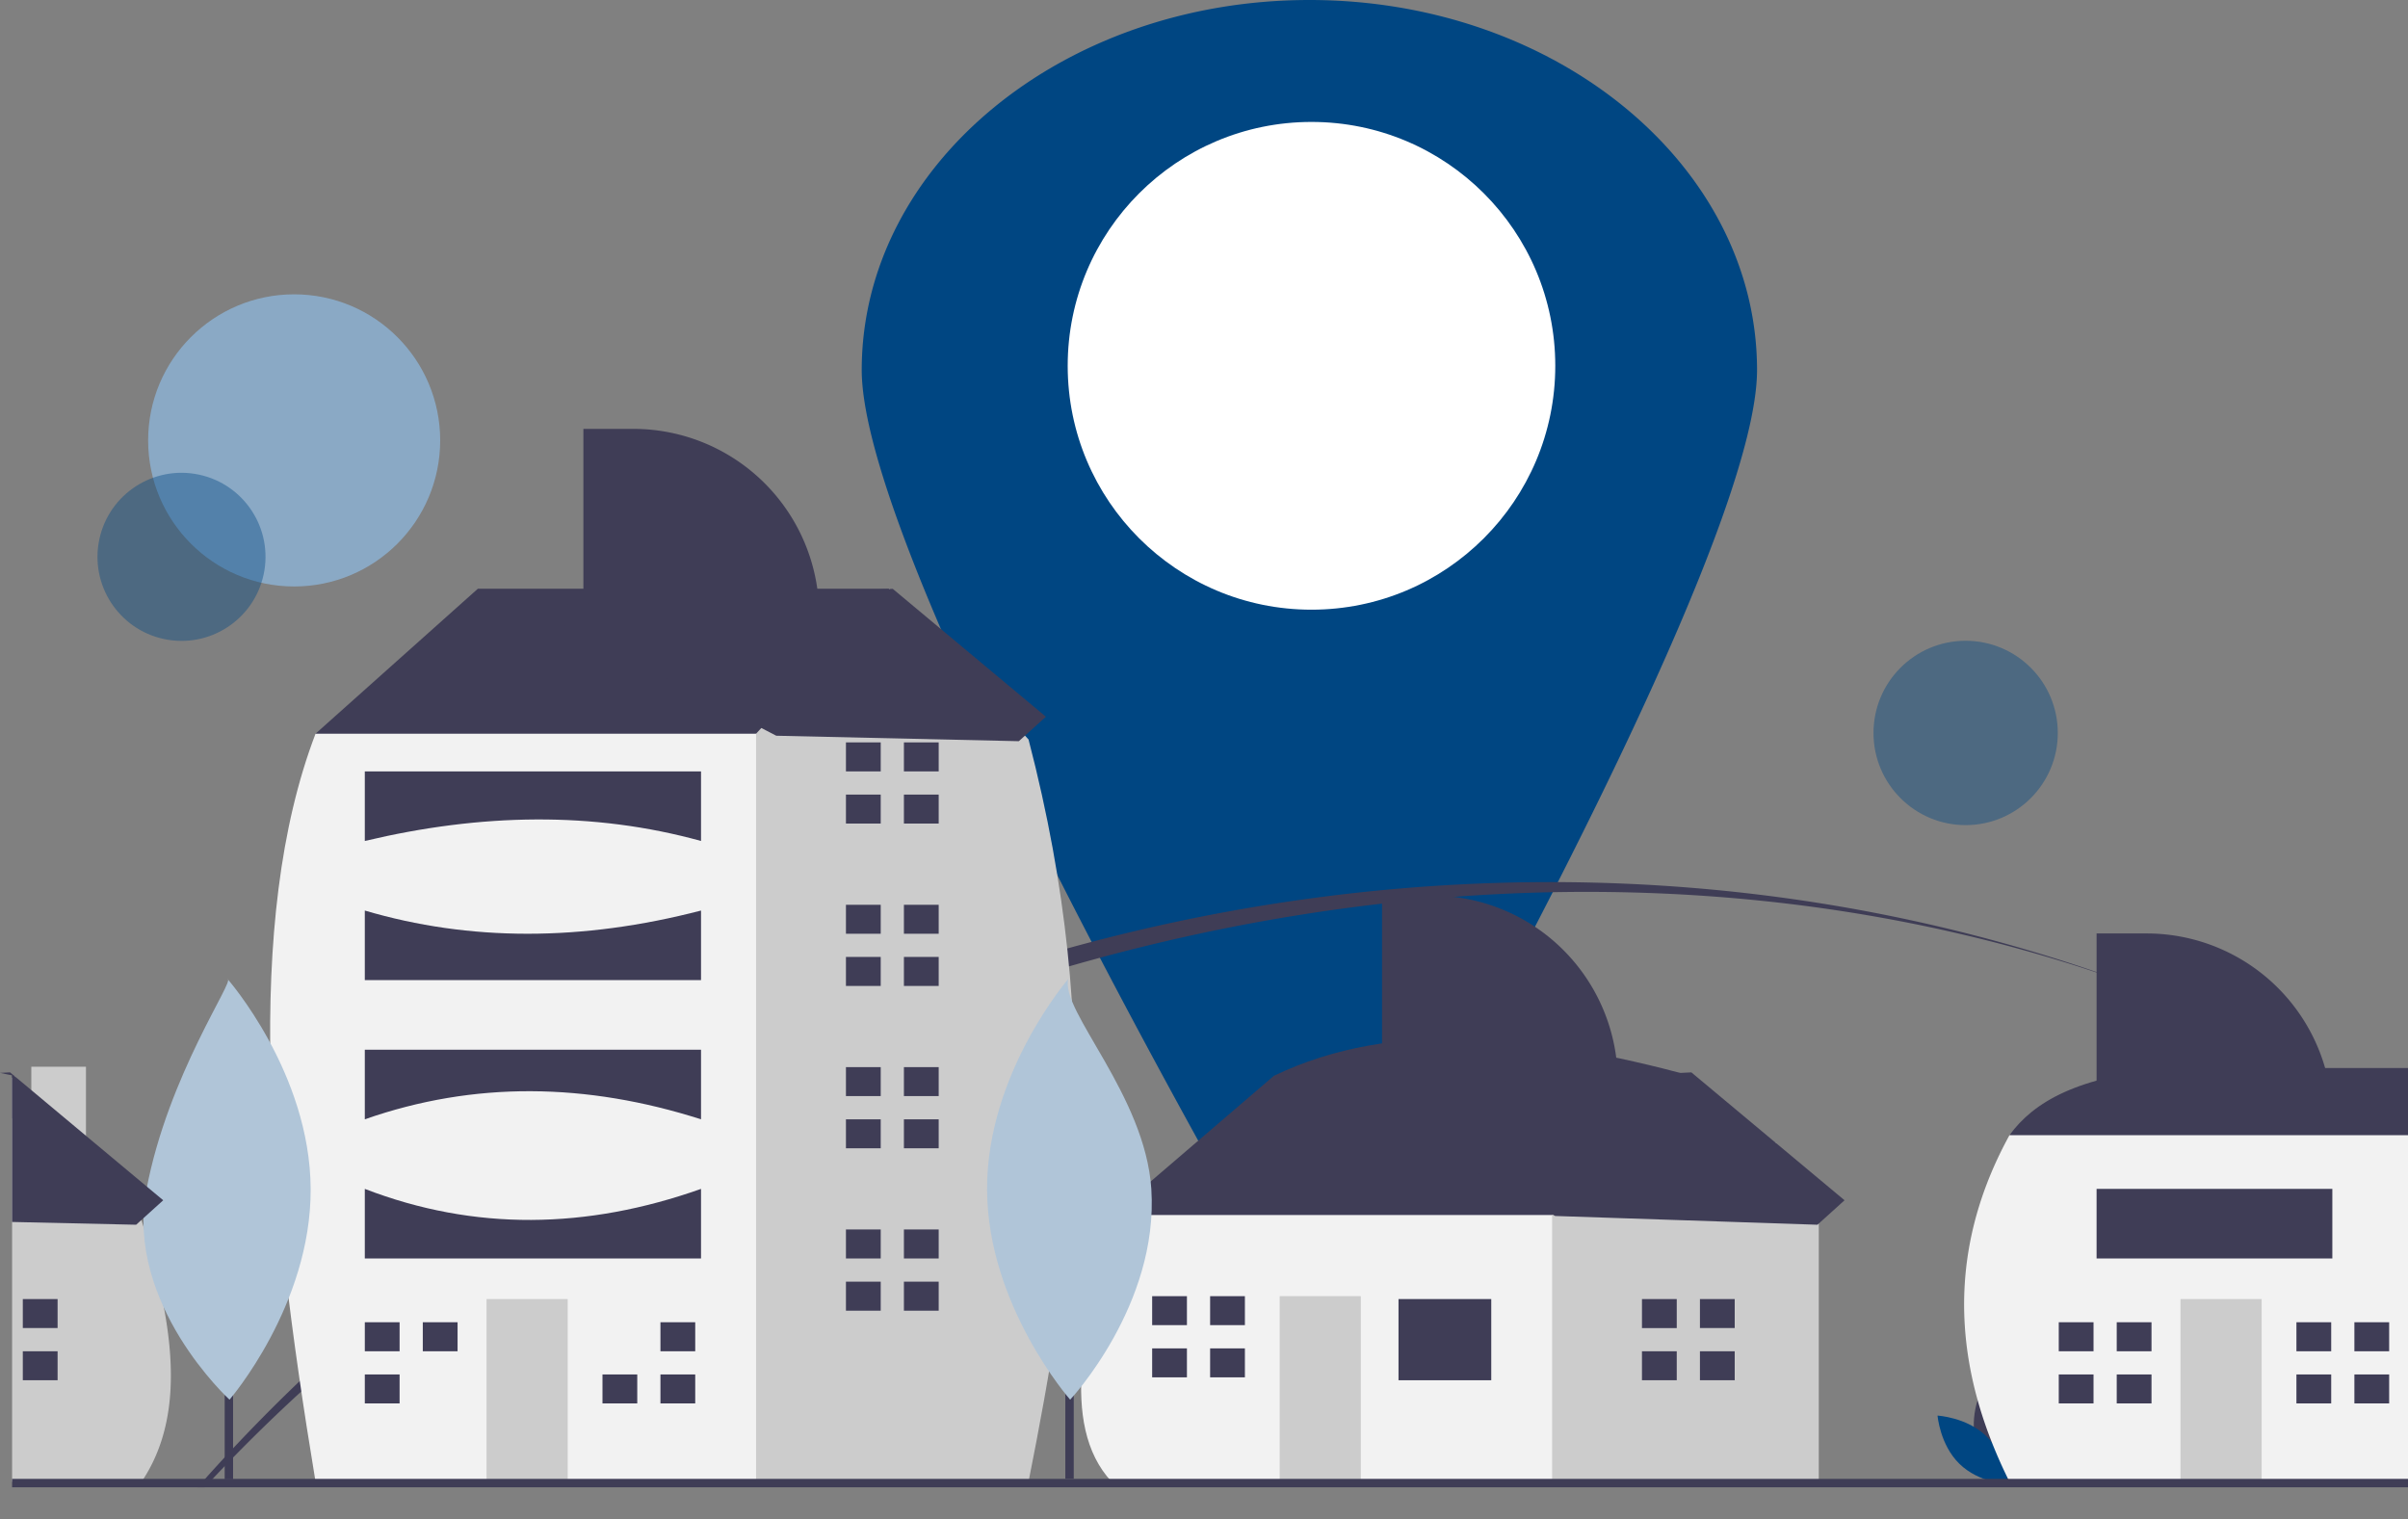
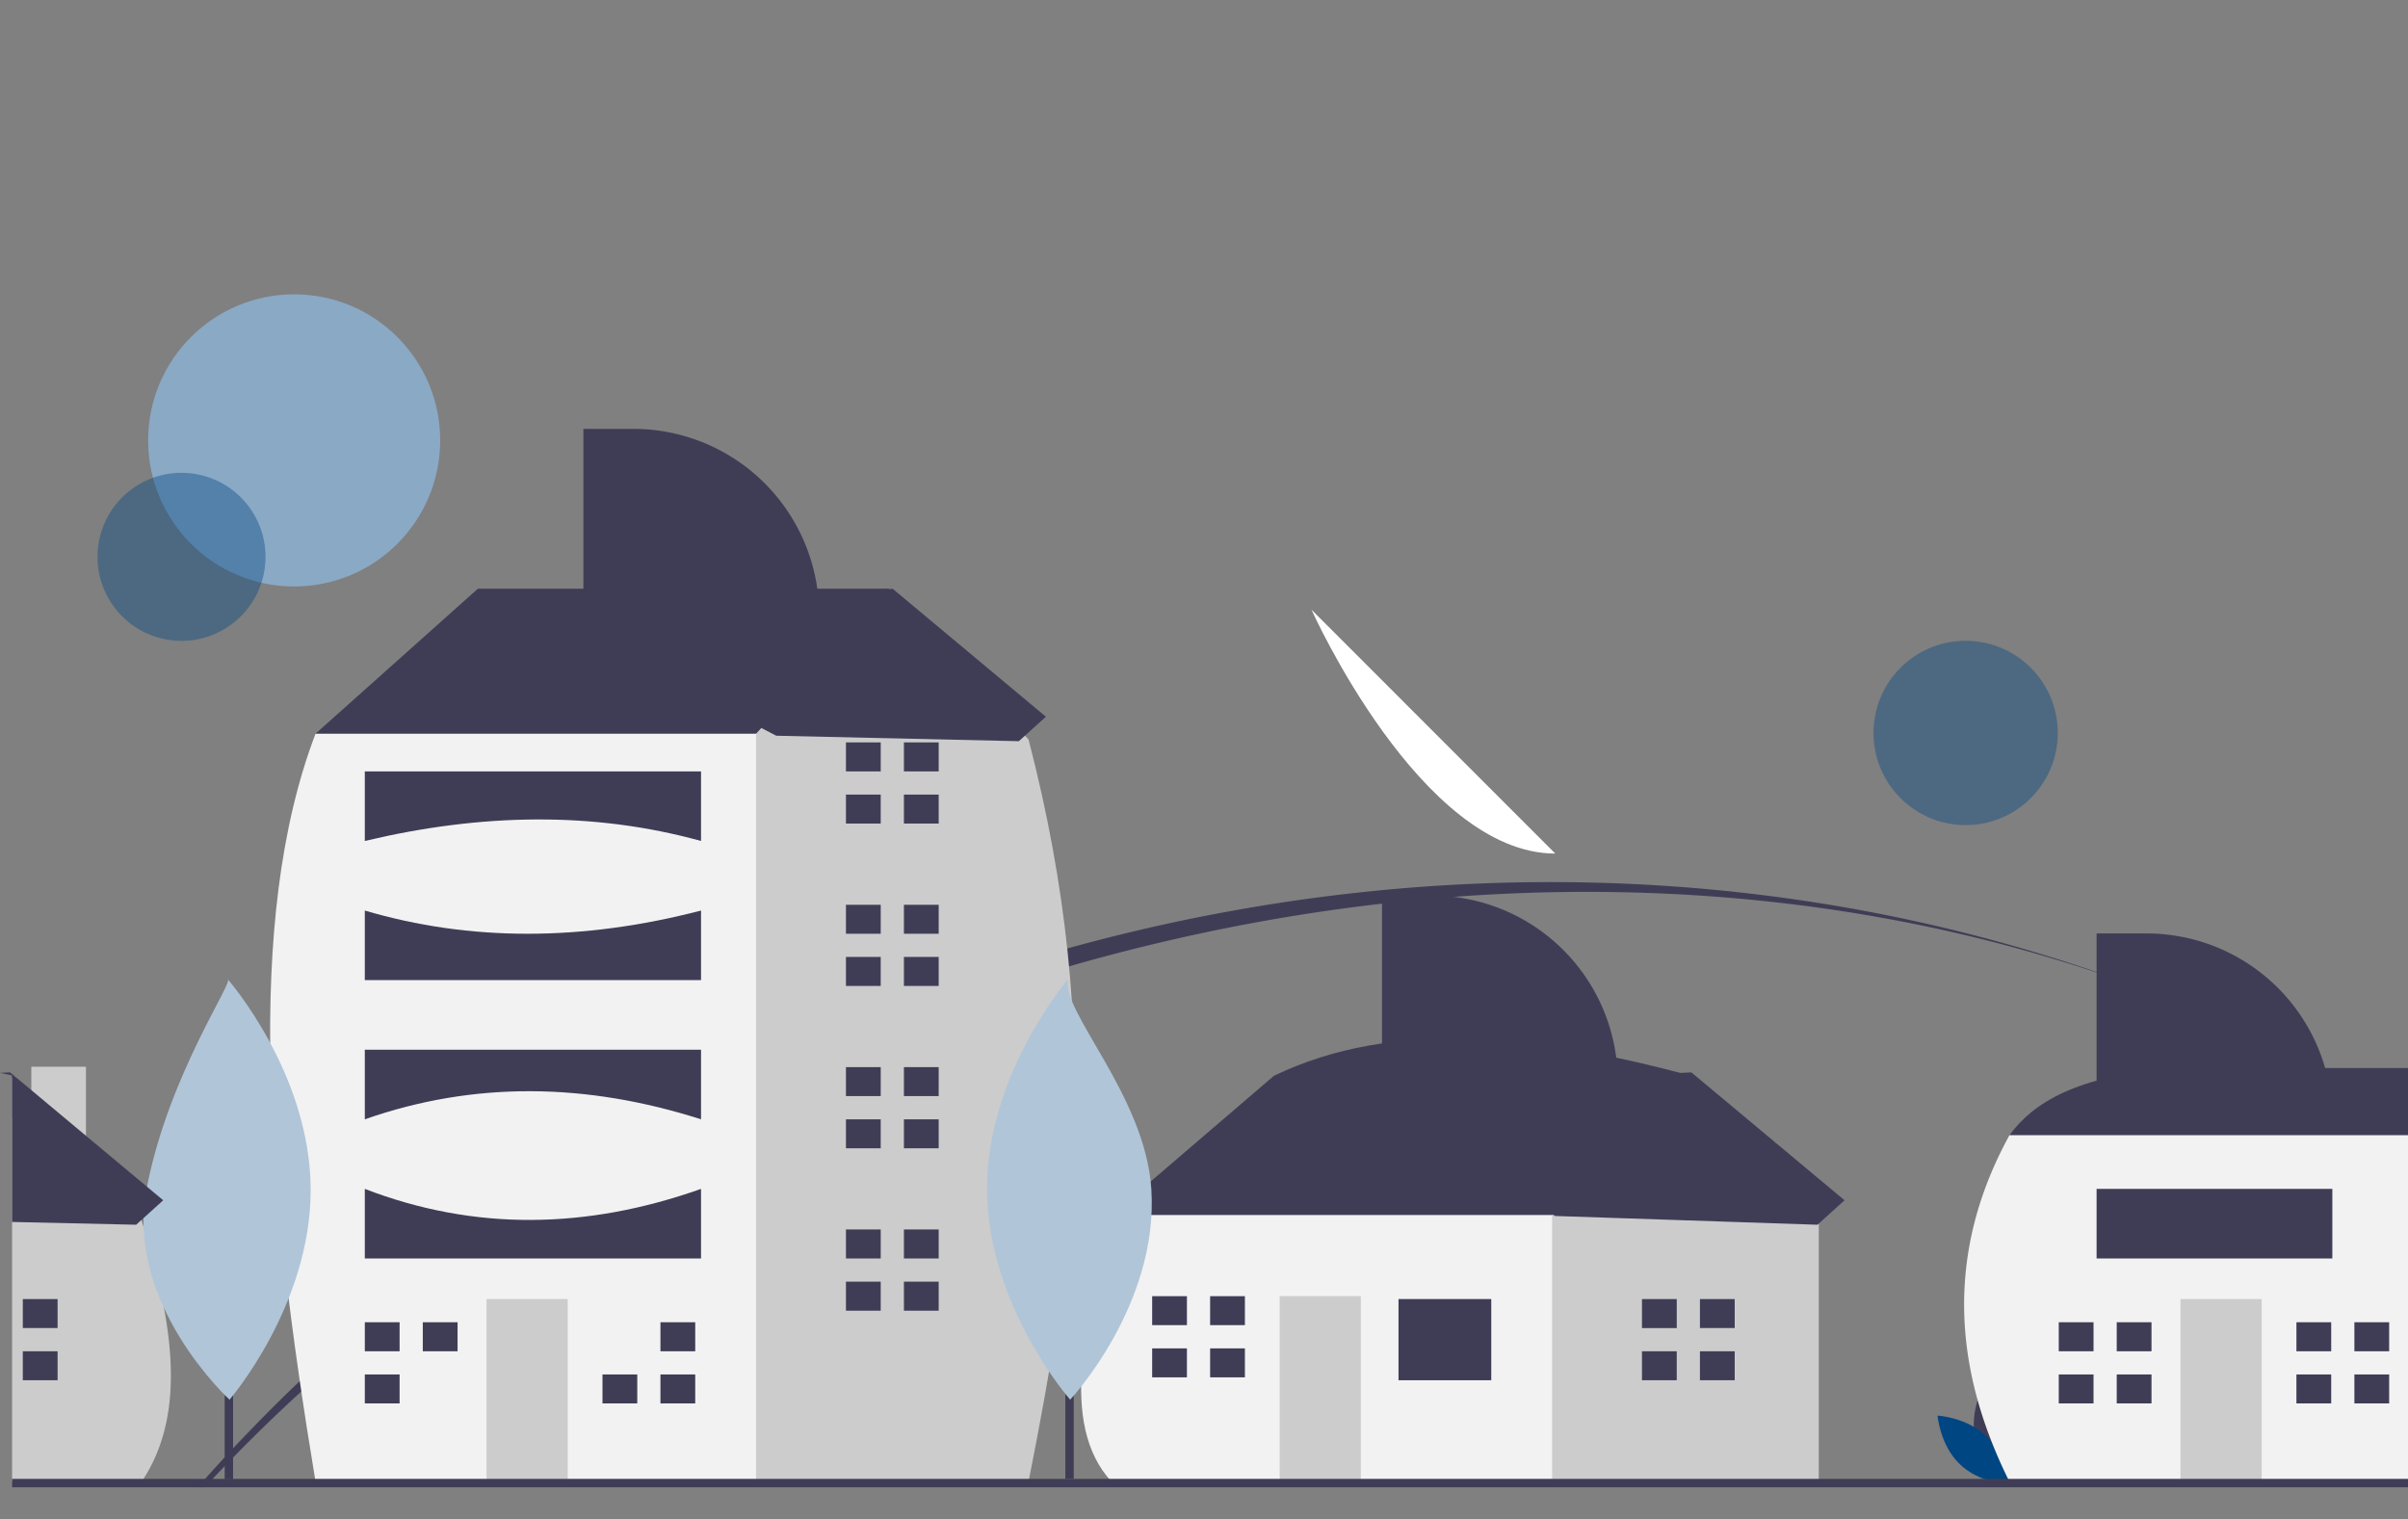
<svg xmlns="http://www.w3.org/2000/svg" fill="none" viewBox="0 0 504 318">
  <rect x="0" y="0" width="504" height="318" fill="#808080" stroke="none" />
  <g clip-path="url(#a)">
-     <path fill="#004682" d="M367.752 77.444c0 30.509-47.674 120.483-75.009 169.563a21.385 21.385 0 0 1-37.372 0c-27.334-49.08-75.009-139.054-75.009-169.564C180.362 34.673 222.311 0 274.057 0c51.747 0 93.695 34.673 93.695 77.444Z" />
-     <path fill="#fff" d="M274.497 127.606c28.181 0 51.026-22.853 51.026-51.043 0-28.19-22.845-51.042-51.026-51.042-28.181 0-51.026 22.852-51.026 51.042s22.845 51.043 51.026 51.043Z" />
+     <path fill="#fff" d="M274.497 127.606s22.845 51.043 51.026 51.043Z" />
    <path fill="#8AA9C5" d="M61.568 122.747c16.879 0 30.562-13.687 30.562-30.572 0-16.885-13.683-30.572-30.562-30.572-16.88 0-30.563 13.687-30.563 30.572 0 16.885 13.683 30.572 30.563 30.572Z" />
    <path fill="#004682" d="M55.345 119.363c1.555-9.589-4.954-18.623-14.54-20.18-9.585-1.555-18.617 4.957-20.172 14.545-1.556 9.588 4.954 18.623 14.54 20.179 9.585 1.556 18.616-4.956 20.172-14.544Z" opacity=".4" />
    <path fill="#3F3D56" d="M449.358 207.276c-138.466-51.923-307.346-1.303-404.85 102.243-.555.581-1.109 1.17-1.646 1.76h-1.486c.51-.59 1.038-1.179 1.557-1.76C142.46 198.097 309.097 153.69 449.358 207.276ZM487.197 224.498a330.595 330.595 0 0 0-37.839-17.222 300.24 300.24 0 0 1 37.839 17.222Z" />
    <path fill="#004682" d="M411.414 172.695c10.651 0 19.285-8.637 19.285-19.291s-8.634-19.29-19.285-19.29-19.285 8.636-19.285 19.29 8.634 19.291 19.285 19.291Z" opacity=".4" />
    <path fill="#3F3D56" d="M413.561 301.784c1.491 5.511 6.595 8.924 6.595 8.924s2.688-5.522 1.198-11.033c-1.49-5.51-6.595-8.923-6.595-8.923s-2.688 5.522-1.198 11.032Z" />
    <path fill="#004682" d="M415.751 300.6c4.09 3.982 4.589 10.103 4.589 10.103s-6.131-.335-10.22-4.317-4.589-10.103-4.589-10.103 6.131.335 10.22 4.317Z" />
    <path fill="#3F3D56" d="M2.956 225.163v8.501l-.422.458v-9.047c.14.026.281.062.422.088Z" />
    <path fill="#CCC" d="M30.035 309.515c-.123.202-.255.405-.387.607H2.534v-84.537l.422-.422 3.598 4.092v-5.984h11.437v18.991l11.552 13.122.105.123c.14.44.273.88.405 1.32a.03.03 0 0 0 .009.017 156.215 156.215 0 0 1 4.258 16.888c2.516 13.456 2.137 25.794-4.285 35.783Z" />
    <path fill="#3F3D56" d="M12.054 271.891h-7.28v6.068h7.28v-6.068ZM12.054 282.814h-7.28v6.068h7.28v-6.068ZM236.294 260.361l-3.639-6.068 33.971-29.127c25.115-12.093 55.388-8.603 87.355 0v8.495l-31.544 33.983-36.399 7.281-49.744-14.564Z" />
    <path fill="#CCC" d="M369.018 242.259c6.033-6.713 1.353.635-5.518-5.259l-5.919-5.5v-2.242l-3.6-4.092-29.118 29.127-4.854 4.855-6.066 24.273 10.92 26.699h55.81v-54.613l-11.655-13.248Z" />
    <path fill="#F2F2F2" d="M232.654 254.293h92.208v55.828h-92.208c-11.155-12.073-5.36-34.078 0-55.828Z" />
    <path fill="#3F3D56" d="M312.123 271.891h-19.412v16.991h19.412v-16.991Z" />
    <path fill="#CCC" d="M284.825 271.284h-16.986v38.837h16.986v-38.837Z" />
    <path fill="#3F3D56" d="M248.427 277.352v-6.067h-7.279v6.067h7.279ZM247.82 282.207h-6.672v6.069h7.279v-6.069h-.607ZM260.56 271.284h-7.28v6.068h7.28v-6.068ZM260.56 282.207h-7.28v6.068h7.28v-6.068ZM350.948 277.96v-6.069h-7.28v6.069h7.28ZM350.341 282.814h-6.673v6.068h7.28v-6.068h-.607ZM363.08 271.891h-7.279v6.068h7.279v-6.068ZM363.08 282.814h-7.279v6.068h7.279v-6.068ZM72.11 158.416l-6.065-4.855 33.971-30.341h86.141v26.7l-55.809 37.623-58.237-29.127Z" />
    <path fill="#CCC" d="M201.863 140.239 196 137l-2.5-4-3.074-5.154-4.269-4.627-27.905 30.341-10.919 7.283-16.931 123.736 25.534 25.541h59.34c9.092-45.751 16.302-92.751 0-155.346l-13.413-14.535Z" />
    <path fill="#F2F2F2" d="M66.044 153.561h92.208v156.56H66.044c-10.09-60.823-15.018-117.227 0-156.56Z" />
    <path fill="#CCC" d="M118.821 271.891h-16.986v38.23h16.986v-38.23Z" />
    <path fill="#3F3D56" d="M83.637 282.814v-6.068h-7.28v6.068h7.28ZM83.03 287.668h-6.673v6.069h7.28v-6.069h-.607ZM95.77 276.745h-7.28v6.069h7.28v-6.069ZM132.774 287.668h-6.673v6.069h7.279v-6.069h-.606ZM145.513 276.745h-7.28v6.069h7.28v-6.069ZM145.513 287.668h-7.28v6.068h7.28v-6.068ZM184.337 161.449v-6.067h-7.279v6.067h7.279ZM183.731 166.305h-6.673v6.068h7.279v-6.068h-.606ZM196.47 155.381h-7.28v6.069h7.28v-6.069ZM196.47 166.304h-7.28v6.068h7.28v-6.068ZM184.337 195.432v-6.069h-7.279v6.069h7.279ZM183.731 200.286h-6.673v6.068h7.279v-6.068h-.606ZM196.47 189.363h-7.28v6.068h7.28v-6.068ZM196.47 200.286h-7.28v6.068h7.28v-6.068ZM184.337 229.414v-6.069h-7.279v6.069h7.279ZM183.731 234.268h-6.673v6.068h7.279v-6.068h-.606ZM196.47 223.345h-7.28v6.068h7.28v-6.068ZM196.47 234.268h-7.28v6.068h7.28v-6.068ZM184.337 263.396v-6.069h-7.279v6.069h7.279ZM183.731 268.25h-6.673v6.068h7.279v-6.068h-.606ZM196.47 257.327h-7.28v6.068h7.28v-6.068ZM196.47 268.25h-7.28v6.068h7.28v-6.068ZM76.357 161.449h70.369v14.564c-22.555-6.227-46.076-5.78-70.37 0v-14.564ZM76.357 190.577c21.963 6.473 45.419 6.473 70.369 0v14.564h-70.37v-14.564ZM76.357 219.704h70.369v14.564c-23.981-7.66-47.463-8.021-70.37 0v-14.564ZM76.357 248.832c22.95 8.847 46.427 8.479 70.369 0v14.563h-70.37v-14.563ZM454.557 223.53H504v23.831l-4.417 1.383-14.692 4.586-23.049-5.341-23.024-5.337-12.158-2.817-6.071-2.247c5.05-6.931 14.235-12.382 33.968-14.058Z" />
    <path fill="#F2F2F2" d="M504 237.588v72.534h-83.411c-.026-.045-.044-.086-.07-.131v-.004a102.17 102.17 0 0 1-3.572-7.991c-8.754-22.07-7.804-43.557 3.642-64.408H504Z" />
    <path fill="#CCC" d="M473.367 271.891h-16.986v38.23h16.986v-38.23Z" />
    <path fill="#3F3D56" d="M438.182 282.814v-6.068h-7.279v6.068h7.279ZM437.576 287.668h-6.673v6.069h7.279v-6.069h-.606ZM450.315 276.745h-7.28v6.069h7.28v-6.069ZM450.315 287.668h-7.28v6.068h7.28v-6.068ZM487.926 282.814v-6.068h-7.28v6.068h7.28ZM487.319 287.668h-6.673v6.069h7.28v-6.069h-.607ZM500.058 276.745h-7.279v6.069h7.279v-6.069ZM500.058 287.668h-7.279v6.068h7.279v-6.068ZM438.82 195.369h10.457a38.88 38.88 0 0 1 27.497 11.393 38.904 38.904 0 0 1 11.39 27.506H438.82v-38.899ZM122.105 89.764h10.457a38.883 38.883 0 0 1 27.497 11.393 38.904 38.904 0 0 1 11.39 27.506h-49.344V89.764ZM289.26 187.448h10.457a38.88 38.88 0 0 1 27.497 11.394 38.904 38.904 0 0 1 11.39 27.506H289.26v-38.9ZM488.164 248.832H438.82v14.563h49.344v-14.563ZM504 309.519H2.534v1.76H504v-1.76ZM48.784 239.991h-1.76v69.524h1.76v-69.524Z" />
    <path fill="#B0C5D8" d="M65.022 248.851c.112 24.311-16.986 44.098-16.986 44.098s-21.897-20.05-17.392-43.939c4.53-24.026 18.65-43.995 16.986-44.097 0 0 17.28 19.628 17.392 43.938Z" />
    <path fill="#3F3D56" d="M224.737 239.991h-1.76v69.524h1.76v-69.524Z" />
    <path fill="#B0C5D8" d="M240.975 248.851c1.586 24.259-16.986 44.098-16.986 44.098s-17.28-19.629-17.392-43.939c-.112-24.311 16.986-44.097 16.986-44.097-1.667 6.664 16.109 24.31 17.392 43.938Z" />
    <path fill="#3F3D56" d="m110.422 126.98 76.429-3.74 32.061 26.77-5.668 5.119-50.771-1.143-52.051-27.006ZM34.161 251.212l-4.117 3.723-.502.448-1.046.951-25.962-.581v-30.678c-.845-.185-1.69-.361-2.534-.528l2.103-.106.43.361 4.021 3.353 11.437 9.557 12.774 10.666 3.396 2.834ZM277.577 228.185l76.429-3.741 32.061 26.77-5.668 5.12-54.9-1.834-47.922-26.315Z" />
  </g>
  <defs>
    <clipPath id="a">
      <path fill="#fff" d="M0 0h504v318H0z" />
    </clipPath>
  </defs>
</svg>